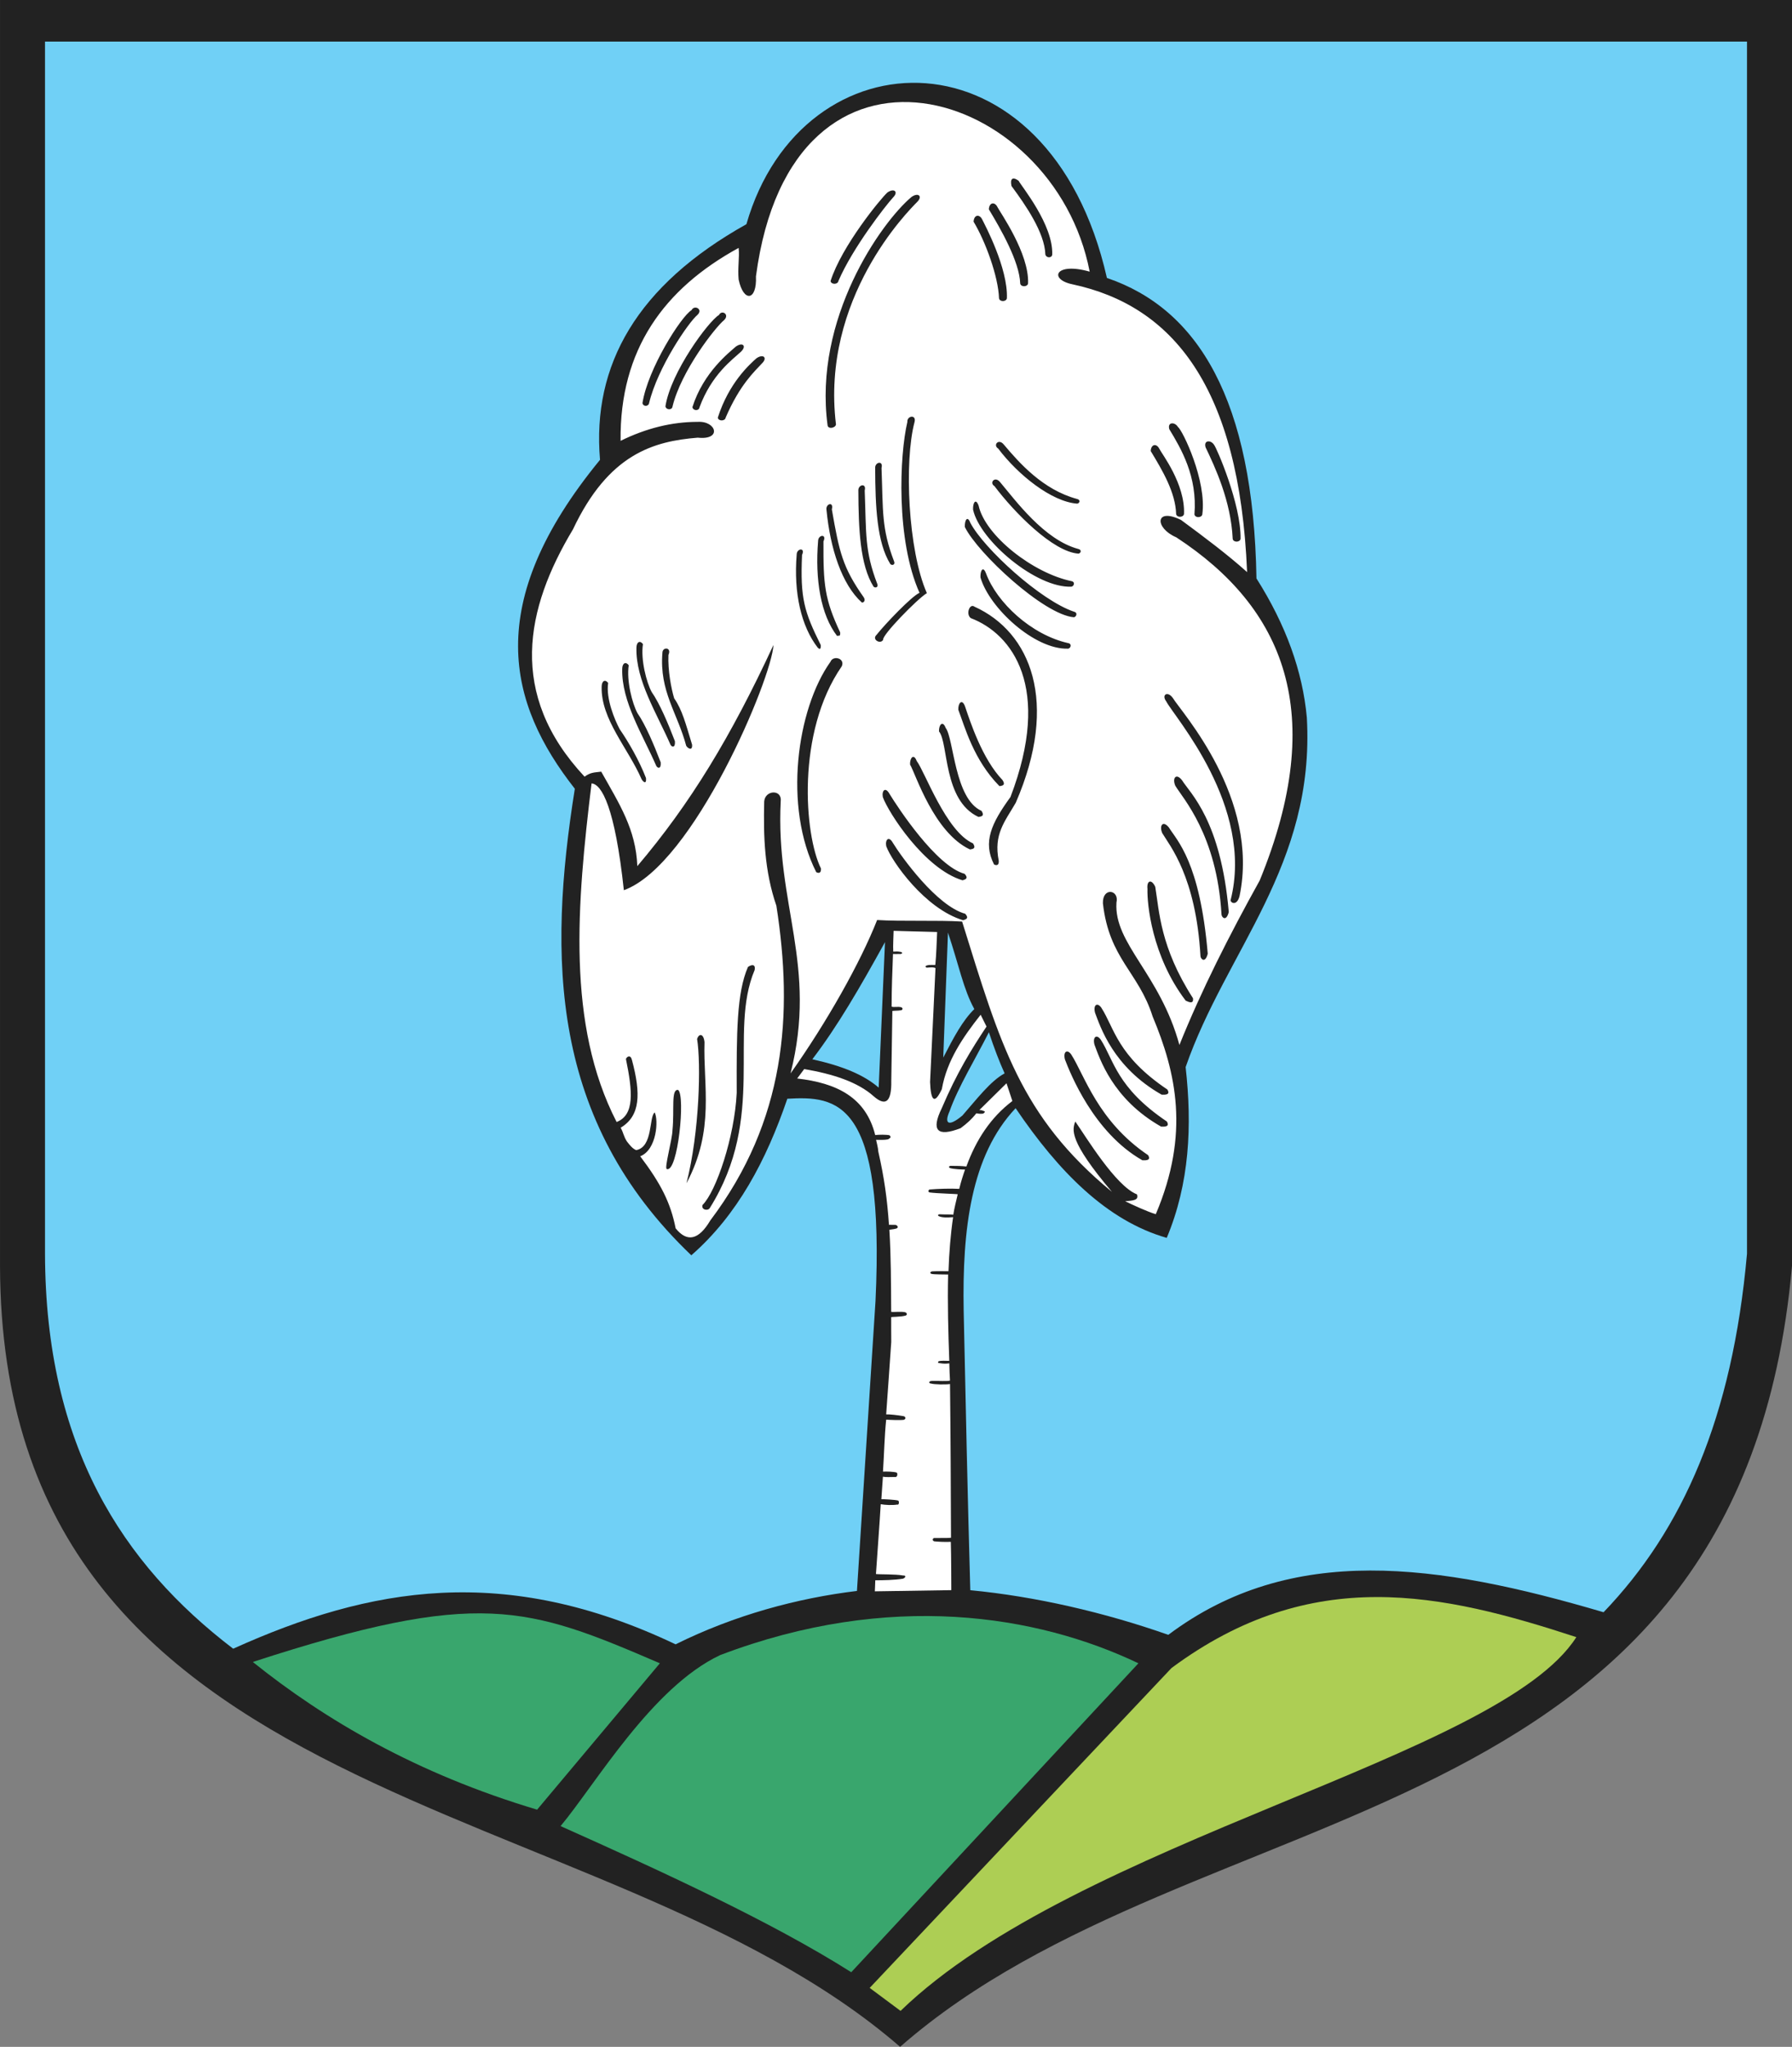
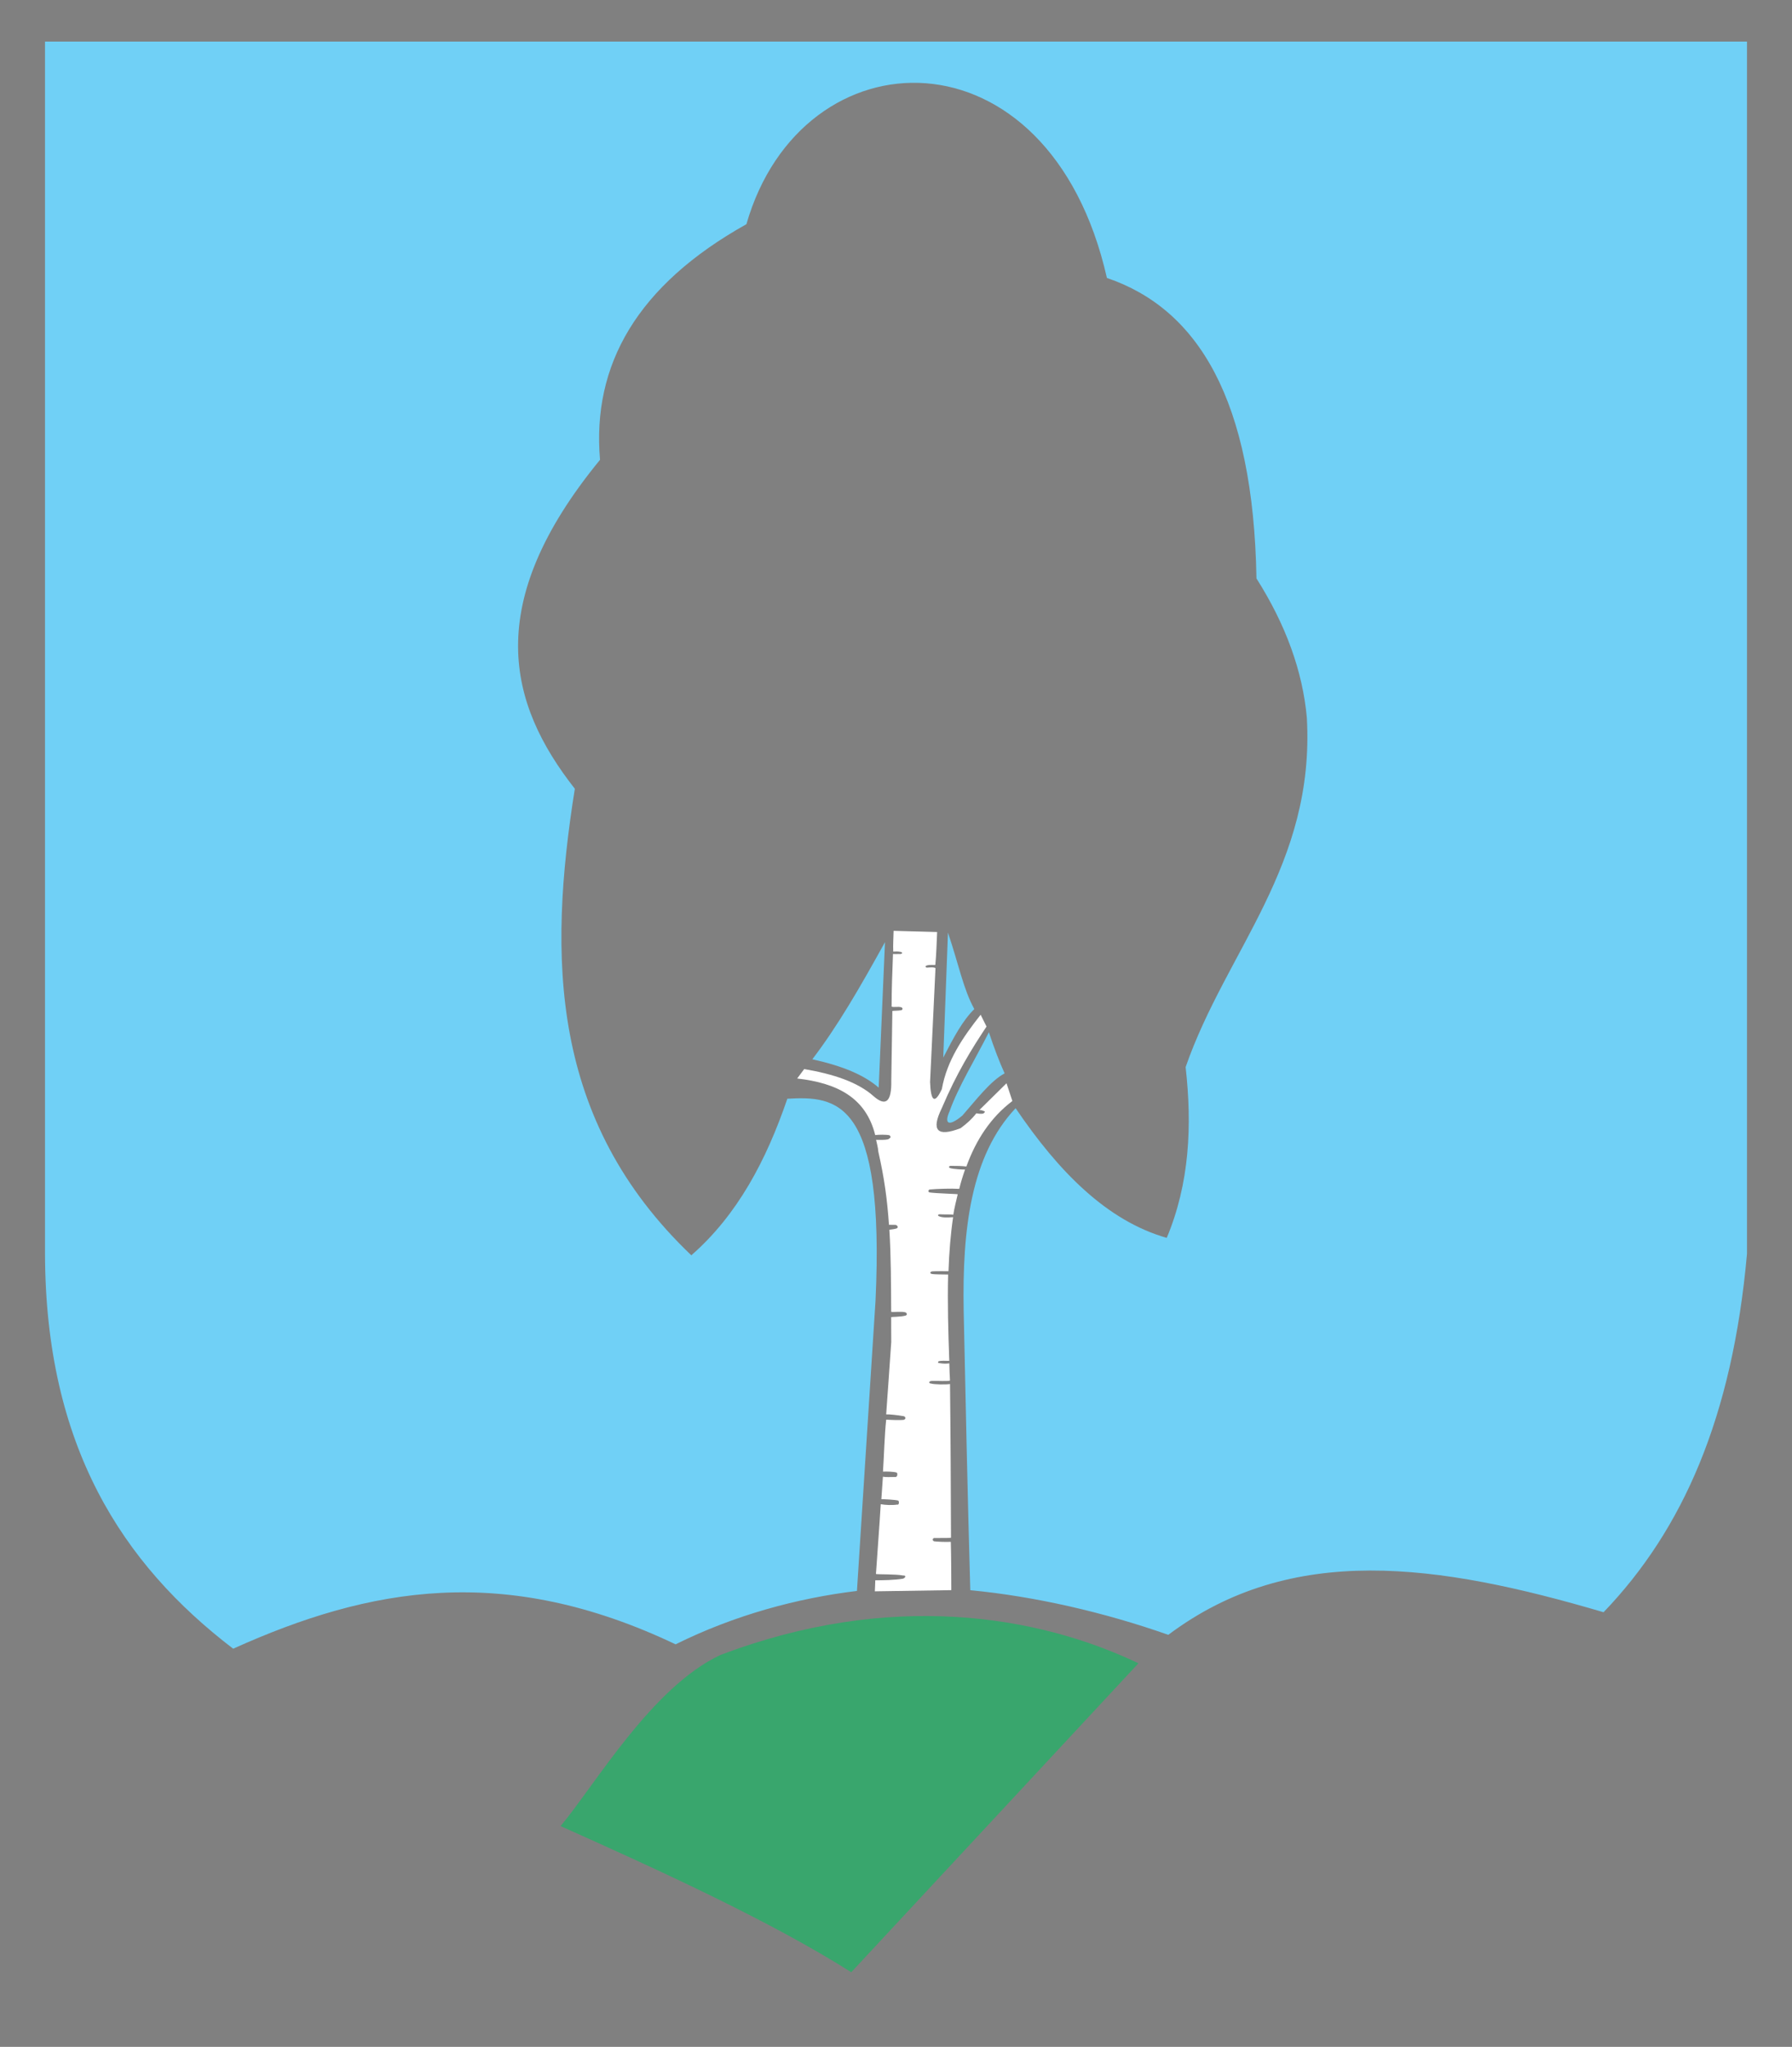
<svg width="512.468" height="585.192">
  <rect width="100%" height="100%" fill="#808080" stroke="none" />
  <defs>
    <marker id="ArrowEnd" viewBox="0 0 10 10" refX="0" refY="5" markerUnits="strokeWidth" markerWidth="4" markerHeight="3" orient="auto">
      <path d="M 0 0 L 10 5 L 0 10 z" />
    </marker>
    <marker id="ArrowStart" viewBox="0 0 10 10" refX="10" refY="5" markerUnits="strokeWidth" markerWidth="4" markerHeight="3" orient="auto">
-       <path d="M 10 0 L 0 5 L 10 10 z" />
-     </marker>
+       </marker>
  </defs>
  <g>
-     <path style="stroke:none; fill-rule:evenodd; fill:#222222" d="M 0 0L 512.469 0L 512.469 361.926C 497.649 528.004 342.426 510.77 257.406 585.192C 171.605 510.77 0.395 519.782 0.004 361.926L 0.004 0" />
    <path style="stroke:none; fill-rule:evenodd; fill:#70d0f6" d="M 458.586 460.934C 481.23 437.34 495.421 405.278 499.598 358.45L 499.598 11.891L 12.871 11.891L 12.871 358.45C 13.004 413.496 35.016 447.18 66.68 471.367C 105.82 453.715 144.277 446.856 193.204 470.114C 210.083 461.746 228.031 456.91 245.066 454.852L 250.371 372C 253.102 314.364 239.398 313.332 225.16 314.129C 219.16 331.688 210.906 347.36 197.699 358.891C 157.27 320.324 156.691 273.746 164.387 225.508C 145.324 201.211 137.773 172.653 171.59 131.465C 169.266 104.34 182.167 81.582 213.456 64.098C 229.324 8.864 300.078 6.754 316.551 79.469C 342.621 88.321 358.453 114.321 359.316 165.375C 367.719 178.637 372.52 191.899 373.723 205.16C 376.121 247.512 350.613 271.774 339.062 305.082C 340.938 321.887 340.188 338.313 333.66 353.91C 316.551 349.016 302.746 335 290.441 316.836C 277.641 330.395 275.168 351.492 275.586 374.711C 276.152 401.352 276.719 427.992 277.48 454.641C 296.008 456.407 315.773 460.957 334.109 467.399C 369.332 440.977 411.141 446.965 458.574 460.938L 458.586 460.934zM 253.086 269.356L 251.285 310.953C 247.086 307.34 241.121 304.809 232.305 302.848C 239.508 293.43 245.883 282.395 253.086 269.36L 253.086 269.356zM 271.094 266.645L 269.746 302.364C 272.82 296.41 275.297 291.778 278.633 288.496C 275.484 282.774 274.246 275.992 271.098 266.649L 271.094 266.645zM 282.797 295.129C 278.945 302.739 273.969 310.856 271.543 317.731C 269.977 321.2 271.164 322.348 275.234 318.922C 279.285 314.317 283.246 309.051 287.297 306.883C 285.797 303.571 284.297 299.649 282.797 295.129" />
-     <path style="stroke:none; fill-rule:evenodd; fill:#ffffff" d="M 318.02 340.782C 291.805 319.188 286.062 298.547 275.145 263.481C 268.242 263.032 257.738 263.481 250.836 263.032C 246.039 275.227 236.438 292.27 226.078 306.887C 233.879 275.992 221.766 258.66 223.266 229.117C 223.711 225.606 218.809 225.824 218.543 229.117C 218.293 239.063 218.602 249.008 222.027 258.957C 226.871 289.965 224.699 320.336 203.122 348.934C 199.82 354.508 196.52 355.262 193.219 351.192C 191.79 343.938 189.031 338.442 183.085 330.582C 187.835 328.742 188.352 320.2 187.219 318.047C 185.536 319.387 186.792 327.895 181.938 328.824C 180.874 328.403 180.074 327.364 179.27 326.328C 178.301 324.797 178.348 323.989 177.499 322.41C 183.18 319.035 183.258 312.621 180.77 303.235C 180.352 301.324 179.286 302.086 178.999 302.75C 180.906 312.047 181.54 318.746 176.34 320.782C 161.973 292.856 164.988 258.387 169.167 223.977C 172.059 224.164 175.863 230.762 178.406 254.512C 198.363 247.321 220.789 193.735 221.191 184.395C 209.003 210.7 197.374 229.817 182.258 247.629C 181.859 237.106 177.105 229.821 171.934 220.617C 169.949 220.887 168.965 220.75 167.171 222.051C 145.113 198.457 150.27 173.961 163.852 151.352C 174.051 129.75 186.921 126.157 199.531 125.129C 206.542 125.903 204.872 120.301 199.531 120.61C 192.18 120.61 184.829 122.414 177.473 126.035C 177.184 99.918 189.917 82.524 211.234 70.875C 211.527 73.547 210.917 76.637 211.234 79.918C 212.583 86.442 216.496 86.141 216.184 79.016C 226.387 1.703 301.418 24.762 311.621 77.664C 301.684 74.836 299.887 79.875 306.672 81.278C 335.293 87.395 354.43 110.418 356.641 163.567C 351.094 158.594 344.488 153.621 337.734 148.649C 330.207 144.985 330.188 150.973 336.383 153.621C 367.184 173.754 379.863 203.86 360.242 251.735C 351.539 267.407 343.586 283.082 337.285 298.758C 331.734 278.41 318.527 269.821 319.277 258.067C 320.152 254.34 315.277 253.559 315.402 258.242C 317.203 274.215 325.578 277.809 329.629 290.621C 336.32 306.633 340.328 324.067 330.527 347.137C 328.211 346.465 323.91 344.469 321.77 343.438C 324.234 343.227 325.688 343.141 325.152 341.473C 319.059 339.121 310.484 324.91 307.508 320.637C 306.66 322.961 305.516 326.039 318.023 340.797L 318.02 340.782zM 199.473 90.008C 201.148 88.391 198.566 87.063 197.758 88.676C 194.805 90.434 185.27 105.399 183.73 115.25C 183.934 116.336 185.499 116.25 185.633 115.215C 188.079 105.043 196.965 92.059 199.473 90.012L 199.473 90.008zM 207.079 91.512C 208.749 89.895 206.402 88.45 205.594 90.067C 202.641 91.824 191.84 106.328 190.296 116.176C 190.499 117.258 192.18 117.293 192.316 116.254C 194.762 106.082 204.57 93.559 207.079 91.512zM 262.27 57.754C 263.941 56.137 262.629 54.926 260.672 56.309C 251.984 63.594 232.566 91.129 236.676 121.664C 236.879 122.75 238.93 122.383 239.066 121.344C 234.691 85.27 259.789 60.282 262.27 57.758L 262.27 57.754zM 255.363 56.485C 257.039 54.867 255.723 53.657 253.766 55.039C 251.941 56.68 240.699 70.317 237.52 80.356C 237.723 81.438 239.633 81.356 239.77 80.321C 243.844 70.844 253.305 58.731 255.367 56.492L 255.363 56.485zM 217.906 103.895C 219.582 102.278 218.266 101.067 216.309 102.45C 214.484 104.09 208.456 109.383 205.273 119.418C 205.477 120.504 207.387 120.418 207.523 119.383C 211.602 109.907 215.848 106.141 217.906 103.899L 217.906 103.895zM 211.915 100.539C 213.59 98.922 212.387 97.707 210.43 99.094C 208.605 100.731 201.195 106.371 198.012 116.407C 198.215 117.492 199.895 117.524 200.031 116.485C 203.512 107.008 209.52 102.782 211.915 100.539zM 192.801 199.653C 191.969 196.961 190.96 191.66 191.156 187.242C 192.171 185.004 189.441 184.852 189.434 186.653C 188.531 197.668 193.747 203.856 196.234 213.207C 196.628 213.926 198.09 214.864 197.915 212.883C 196.094 206.934 195.113 202.981 192.805 199.657L 192.801 199.653zM 186.352 197.824C 184.891 195.133 183.18 188.567 183.868 184.149C 183.066 183.035 182.012 183.446 182.003 185.242C 181.801 194.567 187.855 203.996 191.747 212.926C 192.137 213.645 193.184 213.879 193.008 211.899C 191.046 206.793 188.667 201.149 186.355 197.828L 186.352 197.824zM 182.29 203.875C 180.829 201.184 179.118 194.617 179.801 190.2C 178.999 189.086 177.945 189.496 177.938 191.293C 177.734 200.617 183.79 210.047 187.68 218.977C 188.074 219.696 189.118 219.93 188.941 217.95C 186.98 212.844 184.602 207.203 182.29 203.879L 182.29 203.875zM 177.243 208.52C 175.781 205.828 173.23 199.684 173.917 195.266C 173.118 194.153 172.062 194.563 172.055 196.364C 171.852 205.688 179.59 213.848 183.48 222.778C 183.872 223.496 184.917 224.434 184.743 222.453C 182.781 217.348 179.559 211.848 177.249 208.524L 177.243 208.52zM 229.363 158.668C 230.383 156.43 227.84 156.75 227.832 158.551C 226.93 169.567 229.125 179.071 233.879 185.203C 234.07 185.317 234.82 186.184 234.707 184.407C 229.98 174.864 228.82 171.086 229.363 158.672L 229.363 158.668zM 235.492 154.785C 236.508 152.547 233.965 152.867 233.957 154.668C 233.055 165.684 234.684 175.758 239.434 181.887C 239.629 181.399 240.375 182.383 240.266 180.805C 235.812 171.262 235.43 167.2 235.488 154.789L 235.492 154.785zM 237.887 145.637C 238.492 143.25 236.043 144.02 236.359 145.789C 237.418 156.789 240.715 167.078 246.477 172.27C 247.051 172.317 247.586 171.645 247.008 170.774C 240.934 162.172 240.027 157.864 237.887 145.637zM 247.285 140.235C 247.867 137.981 245.316 138.528 245.469 140.324C 245.512 151.246 245.945 161.512 249.812 167.723C 250.371 168.242 251.289 167.856 250.863 166.903C 247.242 157.426 247.754 152.645 247.285 140.235zM 252.094 133.793C 252.68 131.539 250.125 132.086 250.277 133.883C 250.32 144.805 250.754 155.071 254.621 161.282C 255.18 161.801 256.098 161.414 255.672 160.461C 252.055 150.985 252.562 146.203 252.094 133.793zM 261.535 120.664C 262.121 118.41 259.332 118.84 259.484 120.641C 257.238 130.114 256.184 154.367 262.957 169.489C 260.719 170.442 253.105 178.434 250.645 181.532C 249.242 182.844 251.816 184.324 252.57 182.895C 252.121 181.711 262.289 171.246 265.059 169.578C 259.66 157.344 258.547 131.891 261.535 120.672L 261.535 120.664zM 280.863 62.707C 280.145 61.231 278.551 61.289 278.418 63.379C 281.805 68.977 285.5 79.078 285.695 85.297C 285.902 86.383 287.809 86.297 287.945 85.262C 288.281 76.672 281.637 64.254 280.863 62.703L 280.863 62.707zM 285.23 59.172C 284.512 57.696 282.918 57.754 282.785 59.844C 286.172 65.442 291.559 74.836 291.754 81.059C 291.957 82.141 293.867 82.059 294.004 81.024C 294.34 72.434 286.004 60.723 285.23 59.172zM 291.289 51.672C 289.445 50.336 288.836 51.246 289.27 53.196C 293.219 58.512 298.746 66.492 298.941 72.711C 299.145 73.793 300.773 73.852 300.91 72.813C 301.242 64.223 292.066 53.219 291.289 51.668L 291.289 51.672zM 287.027 127.059C 285.547 125.262 283.902 127.293 285.449 128.231C 291.141 135.789 300.762 143.473 308.062 143.992C 308.812 143.848 309.039 142.875 308.016 142.657C 298.219 140.024 291.473 132.317 287.031 127.059L 287.027 127.059zM 285.969 137.809C 284.488 136.012 282.844 138.047 284.391 138.981C 290.082 146.539 301.113 157.766 308.414 158.285C 309.164 158.141 309.391 157.168 308.367 156.95C 298.57 154.317 290.414 143.063 285.973 137.809L 285.969 137.809zM 279.852 144.539C 279 142.27 278.176 143.836 278.273 145.711C 280.219 154.574 296.41 168.203 306.414 167.731C 307.164 167.586 307.508 166.379 306.484 166.16C 295.395 163.883 281.707 153.102 279.855 144.539L 279.852 144.539zM 277.5 149.5C 276.645 147.231 275.824 148.797 275.922 150.672C 279.582 158.157 298.539 175.801 307.121 176.473C 307.871 176.328 308.215 175.121 307.191 174.903C 297.555 171.696 281.352 156.789 277.504 149.5L 277.5 149.5zM 281.969 163.914C 281.117 161.645 280.293 163.211 280.391 165.086C 282.883 173.766 295.867 185.793 305.473 185.453C 306.223 185.309 306.566 184.098 305.543 183.883C 294.891 181.516 285.031 172.235 281.973 163.914L 281.969 163.914zM 278.699 173.465C 277.285 172.367 276.133 175.61 277.625 176.723C 289.441 181.215 300.965 196.492 288.969 227.867C 283.5 235.395 281.023 240.735 284.27 247.149C 284.461 247.262 285.727 247.871 285.617 246.09C 284.086 238.5 287.375 234.883 290.48 229.516C 302.984 200.653 294.695 180.707 278.703 173.461L 278.699 173.465zM 275.957 201.914C 275.105 199.645 273.957 201.047 274.055 202.922C 275.926 207.828 278.41 217.239 285.82 224.758C 286.895 224.614 287.562 224.383 286.699 223.024C 280.906 216.996 277.496 206.446 275.957 201.914zM 270.438 208.11C 269.586 205.84 268.438 207.242 268.535 209.117C 271.285 212.485 269.652 228.805 279.812 233.563C 280.887 233.418 281.555 233.188 280.691 231.828C 272.949 228.41 272.785 211.176 270.438 208.106L 270.438 208.11zM 262.156 217.571C 261.305 215.301 260.156 216.703 260.254 218.578C 261.898 221.391 267.062 238.024 277.379 242.86C 278.453 242.715 279.121 242.485 278.258 241.125C 270.516 237.707 264.504 220.637 262.156 217.571zM 254.371 226.953C 253.191 224.836 252.102 226.067 252.473 227.907C 254.027 232.239 264.348 248.418 275.262 251.68C 276.305 251.379 276.93 251.051 275.875 249.836C 267.715 247.598 256.816 230.946 254.367 226.953L 254.371 226.953zM 255.344 240.977C 254.164 238.86 253.074 240.09 253.445 241.93C 255 246.262 264.508 259.832 275.422 263.094C 276.465 262.789 277.09 262.465 276.035 261.25C 267.875 259.012 257.789 244.969 255.34 240.977L 255.344 240.977zM 240.73 190.481C 241.746 188.239 238.281 187.254 237.5 189.184C 227.828 202.758 223.98 230.703 233.426 249.356C 233.617 249.469 234.887 250.078 234.773 248.297C 230.047 238.754 227.641 209.391 240.73 190.485L 240.73 190.481zM 199.352 297.028C 199.878 295.434 201.219 295.414 201.473 297.965C 201.062 310.289 204.493 323.008 196.309 338.301C 200.083 323.571 200.48 303.942 199.352 297.028zM 213.902 276.446C 215.223 275.555 216.105 275.844 215.812 277.317C 208.161 295.418 219.332 319.289 202.969 345.403C 202.415 346.289 200.465 345.879 200.906 344.508C 204.829 340.621 210.062 325.055 210.68 312.469C 210.618 295.25 210.68 283.797 213.902 276.446zM 306.348 301.481C 305.145 299.793 303.965 300.746 304.555 302.93C 306.02 306.715 312.703 323.797 326.691 331.723C 327.848 331.778 329.215 331.727 328.324 330.258C 313.961 320.571 310.121 307.356 306.348 301.481zM 314.789 297.239C 313.586 295.551 312.406 296.504 312.996 298.688C 314.461 302.473 318.059 314.176 332.047 322.098C 333.207 322.153 334.57 322.102 333.68 320.633C 319.316 310.946 318.562 303.114 314.789 297.239zM 314.953 288.106C 313.75 286.418 312.57 287.375 313.16 289.559C 314.621 293.344 318.223 305.047 332.211 312.969C 333.367 313.024 334.734 312.973 333.844 311.504C 319.48 301.817 318.727 293.985 314.953 288.11L 314.953 288.106zM 330.371 253.535C 329.336 251.254 327.875 251.668 328.148 254.16C 328.004 258.215 329.344 273.297 339.082 286.09C 340.125 286.598 341.402 287.086 341.16 285.387C 331.773 270.824 331.523 260.426 330.371 253.535zM 334.27 236.574C 332.582 234.457 331.449 236.012 332.371 238.18C 334.5 241.746 342.012 250.629 343.309 273.371C 343.375 274.207 344.652 275.512 345.387 272.668C 343.141 246.403 336.613 240.352 334.273 236.578L 334.27 236.574zM 338.004 223.039C 336.316 220.922 335.184 222.477 336.109 224.645C 338.238 228.211 348.02 238.727 349.32 261.465C 349.387 262.301 350.664 263.606 351.398 260.762C 349.152 234.496 340.352 226.813 338.008 223.039L 338.004 223.039zM 335.402 199.555C 333.879 197.438 332.094 198.668 333.508 200.508C 335.688 204.84 358.773 230.481 351.914 257.387C 351.98 258.223 353.746 259.035 354.477 256.196C 360.344 228.137 337.746 203.492 335.402 199.555zM 331.516 128.274C 330.797 126.797 329.203 126.856 329.07 128.946C 332.457 134.543 336.152 140.754 336.348 146.973C 336.551 148.059 338.461 147.973 338.598 146.938C 338.934 138.348 332.289 129.821 331.516 128.27L 331.516 128.274zM 336.844 122.047C 335.957 120.571 333.785 120.633 334.398 122.719C 337.785 128.317 342.449 136.184 341.582 147.071C 341.785 148.153 343.695 148.071 343.832 147.035C 345.137 137.469 338.203 123.012 336.844 122.047zM 347.207 127.203C 346.32 125.727 344.148 125.789 344.762 127.875C 347.434 133.473 352.023 143.188 352.523 154.074C 352.727 155.16 354.637 155.074 354.773 154.039C 354.93 144.145 347.895 127.973 347.207 127.2L 347.207 127.203zM 190.71 334.239C 193.859 335.25 196.059 313.164 193.926 311.614C 191.844 311.317 192.902 317.188 192.312 323.102C 192.273 325.782 189.844 334.27 190.715 334.235" />
-     <path style="stroke:none; fill-rule:evenodd; fill:#39a66d" d="M 188.706 475.535L 153.602 517.383C 119.122 507.098 92.84 491.66 72.293 475.157C 137.003 454.098 150.79 459.223 188.706 475.535" />
    <path style="stroke:none; fill-rule:evenodd; fill:#39a66d" d="M 160.312 522.082C 170.292 510.114 186.441 482.364 205.938 473.196C 254.5 454.731 296.637 461.75 325.562 475.535L 243.438 563.86C 220.367 549.239 188.215 534.559 160.309 522.082" />
-     <path style="stroke:none; fill-rule:evenodd; fill:#adce54" d="M 248.711 568.34L 335.02 476.891C 375.184 447.106 412.48 455.516 450.797 468.059C 428.77 502.586 308.059 526.02 257.535 574.914L 248.711 568.344" />
    <path style="stroke:none; fill-rule:evenodd; fill:#ffffff" d="M 271.91 440.805C 272.035 445.387 272.023 449.903 272.051 454.625C 264.762 454.735 257.473 454.848 250.184 454.961C 250.266 453.664 250.23 453.489 250.312 451.813C 252.438 451.801 255.828 451.758 258.211 451.352C 258.926 451.121 259.281 450.371 258.254 450.434C 256.043 450.02 251.449 450.16 250.5 450.016C 250.938 443.414 251.484 436.574 251.867 430.047C 253.039 430.278 255.168 430.395 256.594 430.157C 257.062 430.367 257.219 429.407 256.898 429.028C 256.297 428.789 252.512 428.567 252.047 428.633C 252.199 426.336 252.348 424.481 252.492 422.188C 253.109 422.352 254.734 422.297 256.211 422.266C 256.617 422.133 256.742 421.438 256.48 421.035C 255.836 420.742 253.375 420.672 252.512 420.735C 252.848 415.582 252.949 410.309 253.43 405.871C 254.23 405.946 257.449 406.074 258.469 405.922C 259.219 405.66 258.961 404.95 258.312 404.867C 256.586 404.574 254.34 404.324 253.422 404.375C 253.961 396.594 254.406 390.844 254.875 383.676C 254.844 381.367 254.867 378.922 254.855 376.586C 254.855 376.465 257.629 376.532 259.023 376.114C 259.508 375.93 259.402 375.285 258.781 375.157C 257.59 374.907 255.746 375.18 254.855 375.051C 254.805 367.098 254.82 359.231 254.336 351.59C 254.754 351.489 255.445 351.477 256.062 351.305C 256.91 351.184 256.98 350.532 256.164 350.2C 255.566 350.219 255.008 350.149 254.219 350.172C 253.715 342.766 252.879 336.778 251.184 329.285C 251.074 327.969 250.785 327.051 250.539 325.879C 251.52 325.864 252.742 325.989 253.98 325.727C 254.5 325.34 255.031 325.242 254.387 324.582C 253.582 324.36 251.277 324.387 250.289 324.512C 247.602 313.711 239.281 309.633 227.969 308.344C 228.641 307.446 229.312 306.543 229.984 305.645C 238.172 307.051 245.238 309.305 249.836 313.414C 253.309 316.457 254.992 314.992 254.883 309.024C 254.984 302.364 255.09 295.7 255.195 289.035C 255.953 288.918 256.609 289.012 257.785 288.824C 258.164 288.61 258.254 288.321 257.801 287.992C 256.703 287.688 255.672 288.074 254.98 287.793C 254.973 282.742 255.195 277.754 255.375 272.739C 255.902 272.754 256.336 272.785 257.012 272.739C 258.297 272.867 258.156 272.203 257.52 272.145C 256.637 271.977 256.258 272.032 255.449 272.071C 255.352 270.059 255.52 268.137 255.551 266.125C 259.699 266.239 263.848 266.348 267.996 266.461C 267.852 269.59 267.777 272.719 267.48 275.867C 267.328 275.942 265.781 275.762 265.078 276.024C 264.434 276.145 264.637 276.766 265.328 276.621C 266.324 276.574 267.062 276.477 267.527 276.785C 267.012 287.77 266.496 298.367 265.977 309.371C 266.199 315.004 267.32 315.68 269.34 311.399C 270.785 303.172 275.391 296.528 280.441 290.114C 281 291.239 281.559 292.364 282.121 293.492C 277.859 299.907 273.598 306.774 269.336 316.805C 266.195 323.223 267.992 325.141 274.719 322.547C 276.535 321.184 277.855 320.024 279.203 318.297C 279.703 318.399 280.336 318.473 281.043 318.403C 281.527 318.25 281.879 317.746 281.414 317.668C 280.945 317.524 280.676 317.309 280.051 317.383C 282.75 314.742 285.137 312.352 287.836 309.711C 288.395 311.399 288.953 313.09 289.516 314.778C 283.332 319.465 279.148 325.836 276.363 333.5C 274.801 333.332 273.766 333.328 271.836 333.317C 271.602 333.317 271.02 333.641 271.723 333.969C 272.68 334.262 275.172 334.387 275.977 334.379C 275.32 336.27 274.82 337.867 274.32 339.895C 271.887 339.75 268.203 339.875 265.867 340.074C 265.574 340.071 265.227 340.824 265.906 340.93C 267.809 341.2 273.77 341.348 273.883 341.446C 273.434 343.399 272.941 345.254 272.617 347.293C 271.789 347.149 270.148 347.254 268.664 347.16C 268.273 347.192 268.105 347.446 268.418 347.672C 269.402 348.172 270.895 348.121 272.566 347.992C 271.84 352.934 271.434 358.086 271.246 363.426C 269.578 363.422 268.234 363.395 266.543 363.481C 265.863 363.668 265.938 364.078 266.41 364.203C 267.004 364.399 269.805 364.348 271.137 364.391C 270.949 372.785 271.168 380.617 271.473 389.074C 270.32 389.024 269.137 389.008 268.473 389.16C 268.273 389.282 268.086 389.645 268.504 389.696C 269.922 389.934 270.59 389.899 271.48 389.782C 271.516 392.145 271.609 393.192 271.676 394.696C 271.047 394.965 268.105 394.742 266.504 394.809C 265.559 394.824 265.473 395.532 266.293 395.559C 267.09 395.824 270.395 395.887 271.68 395.7C 271.855 410.578 271.906 424.926 271.965 439.645C 270.516 439.77 268.949 439.692 267.129 439.719C 266.555 439.903 266.645 440.524 267.18 440.672C 268.383 440.782 269.879 440.883 271.891 440.817" />
  </g>
</svg>